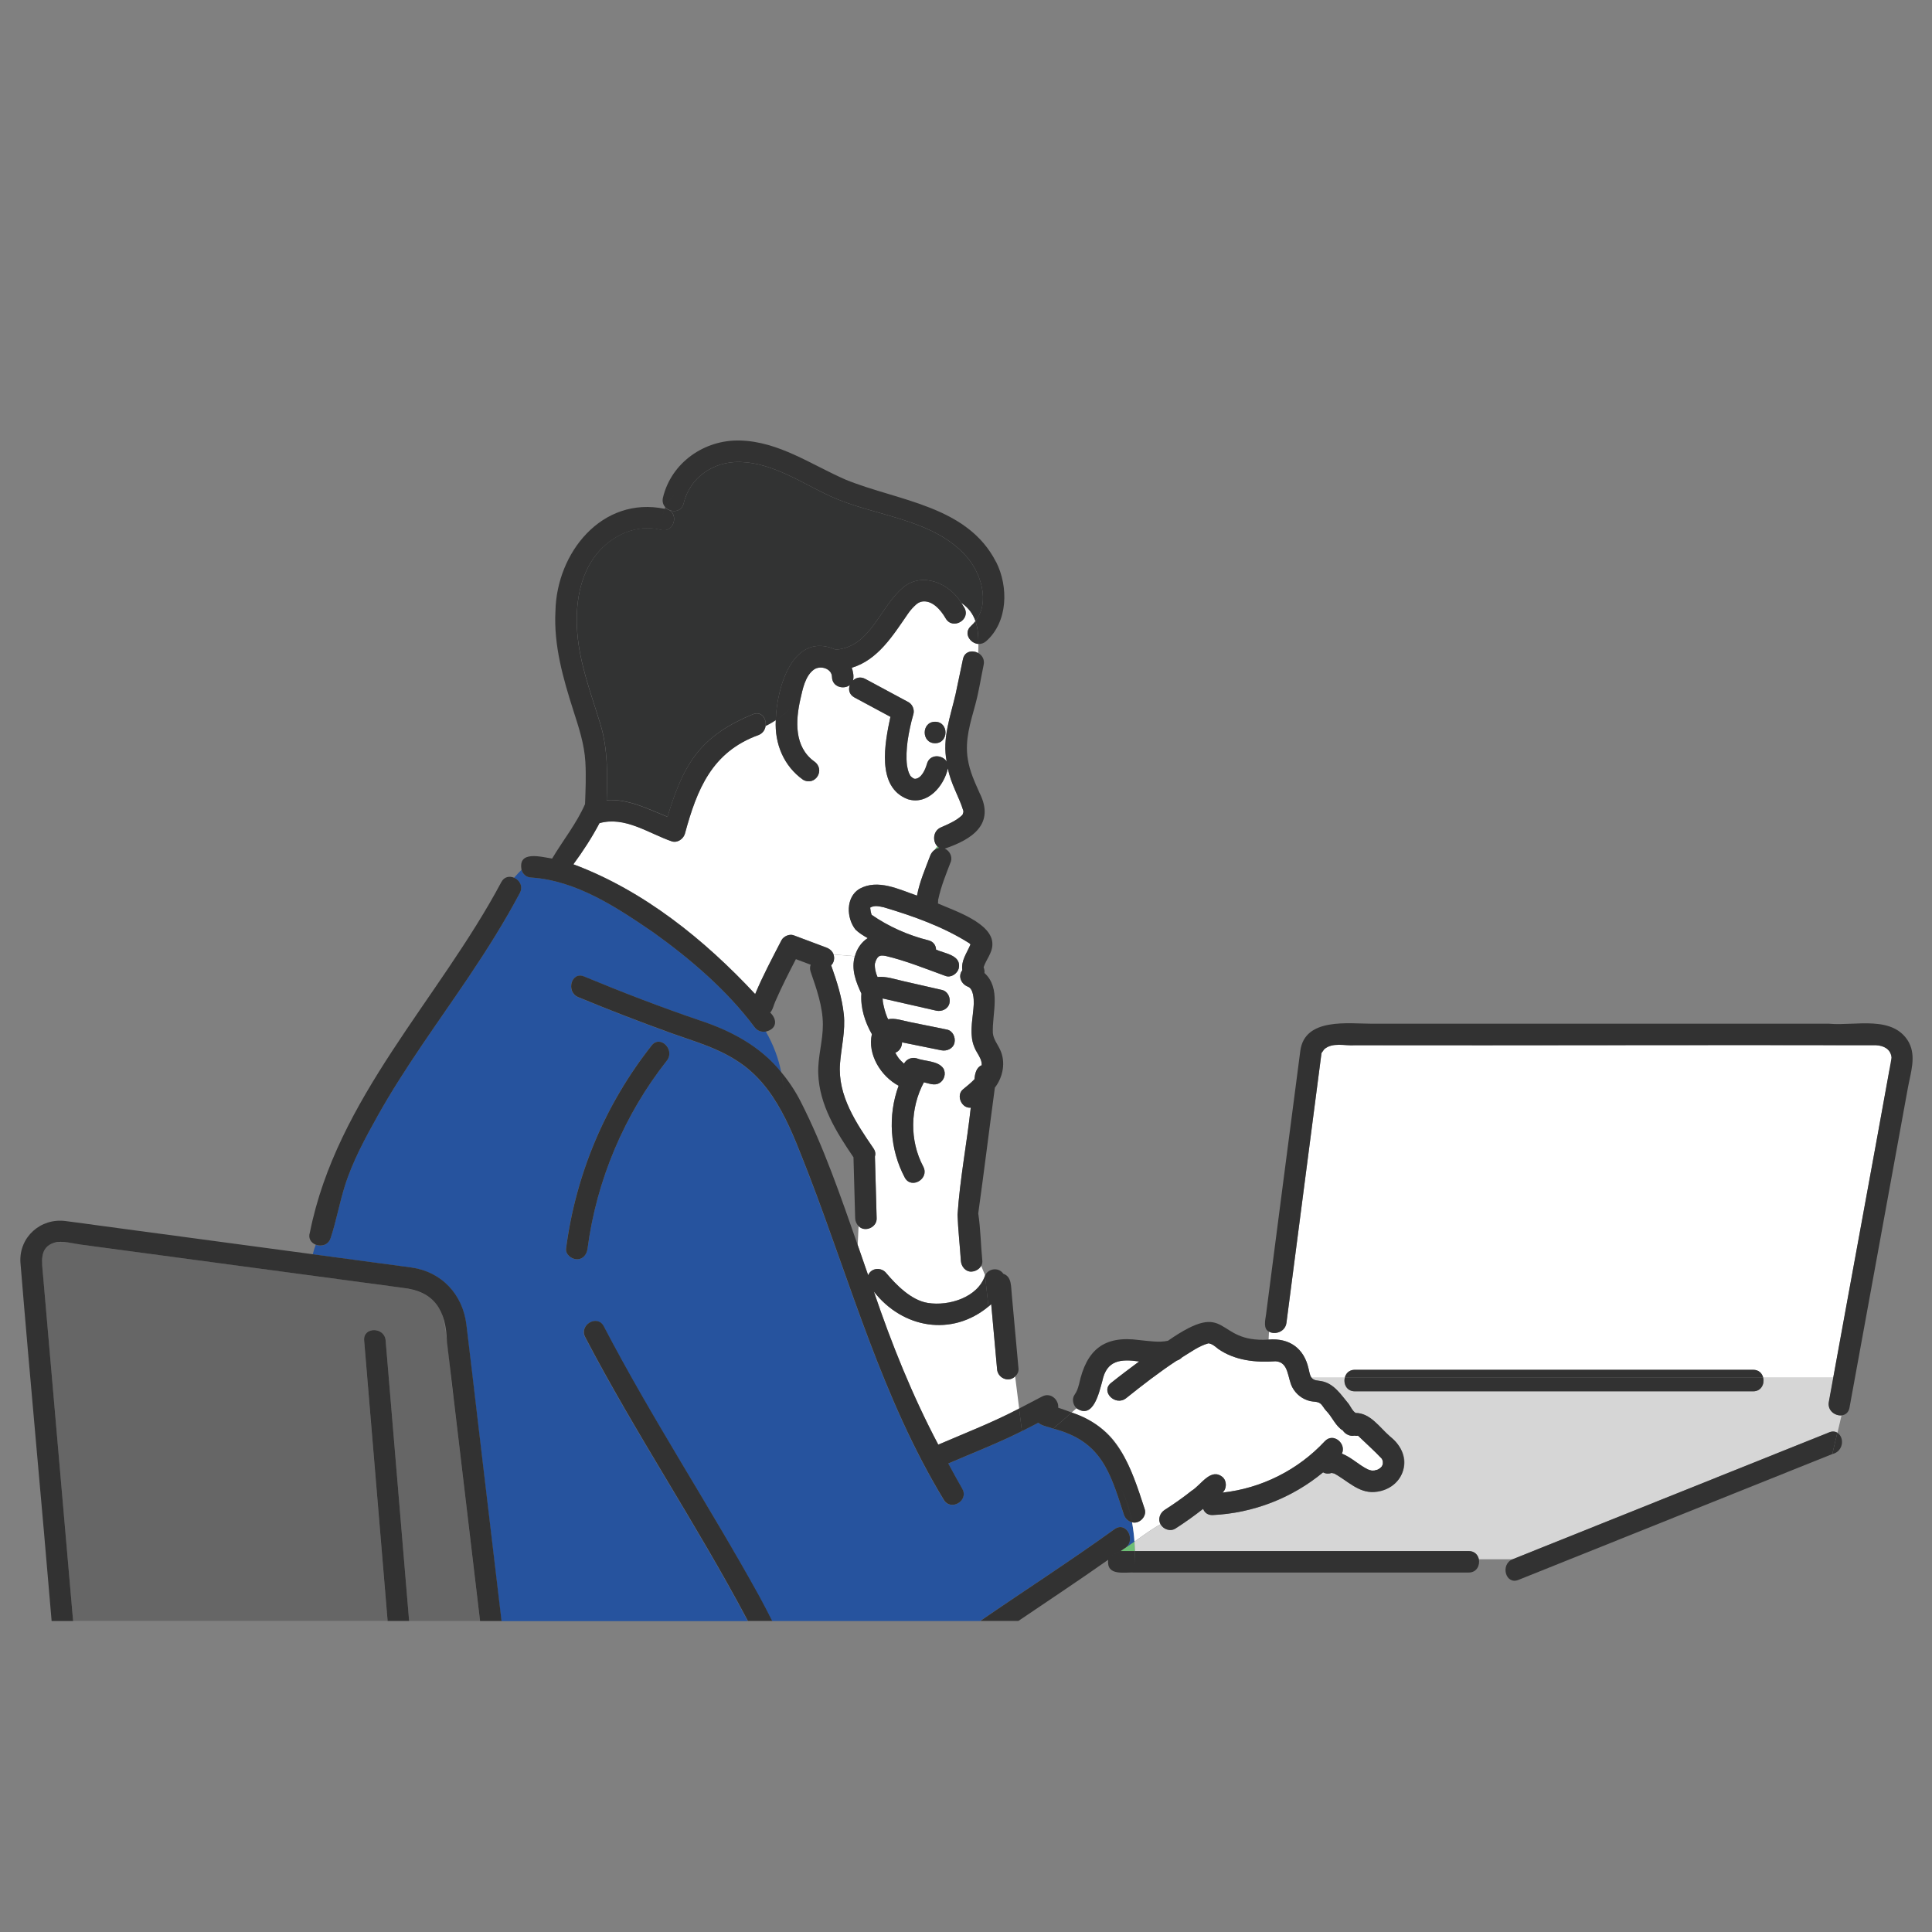
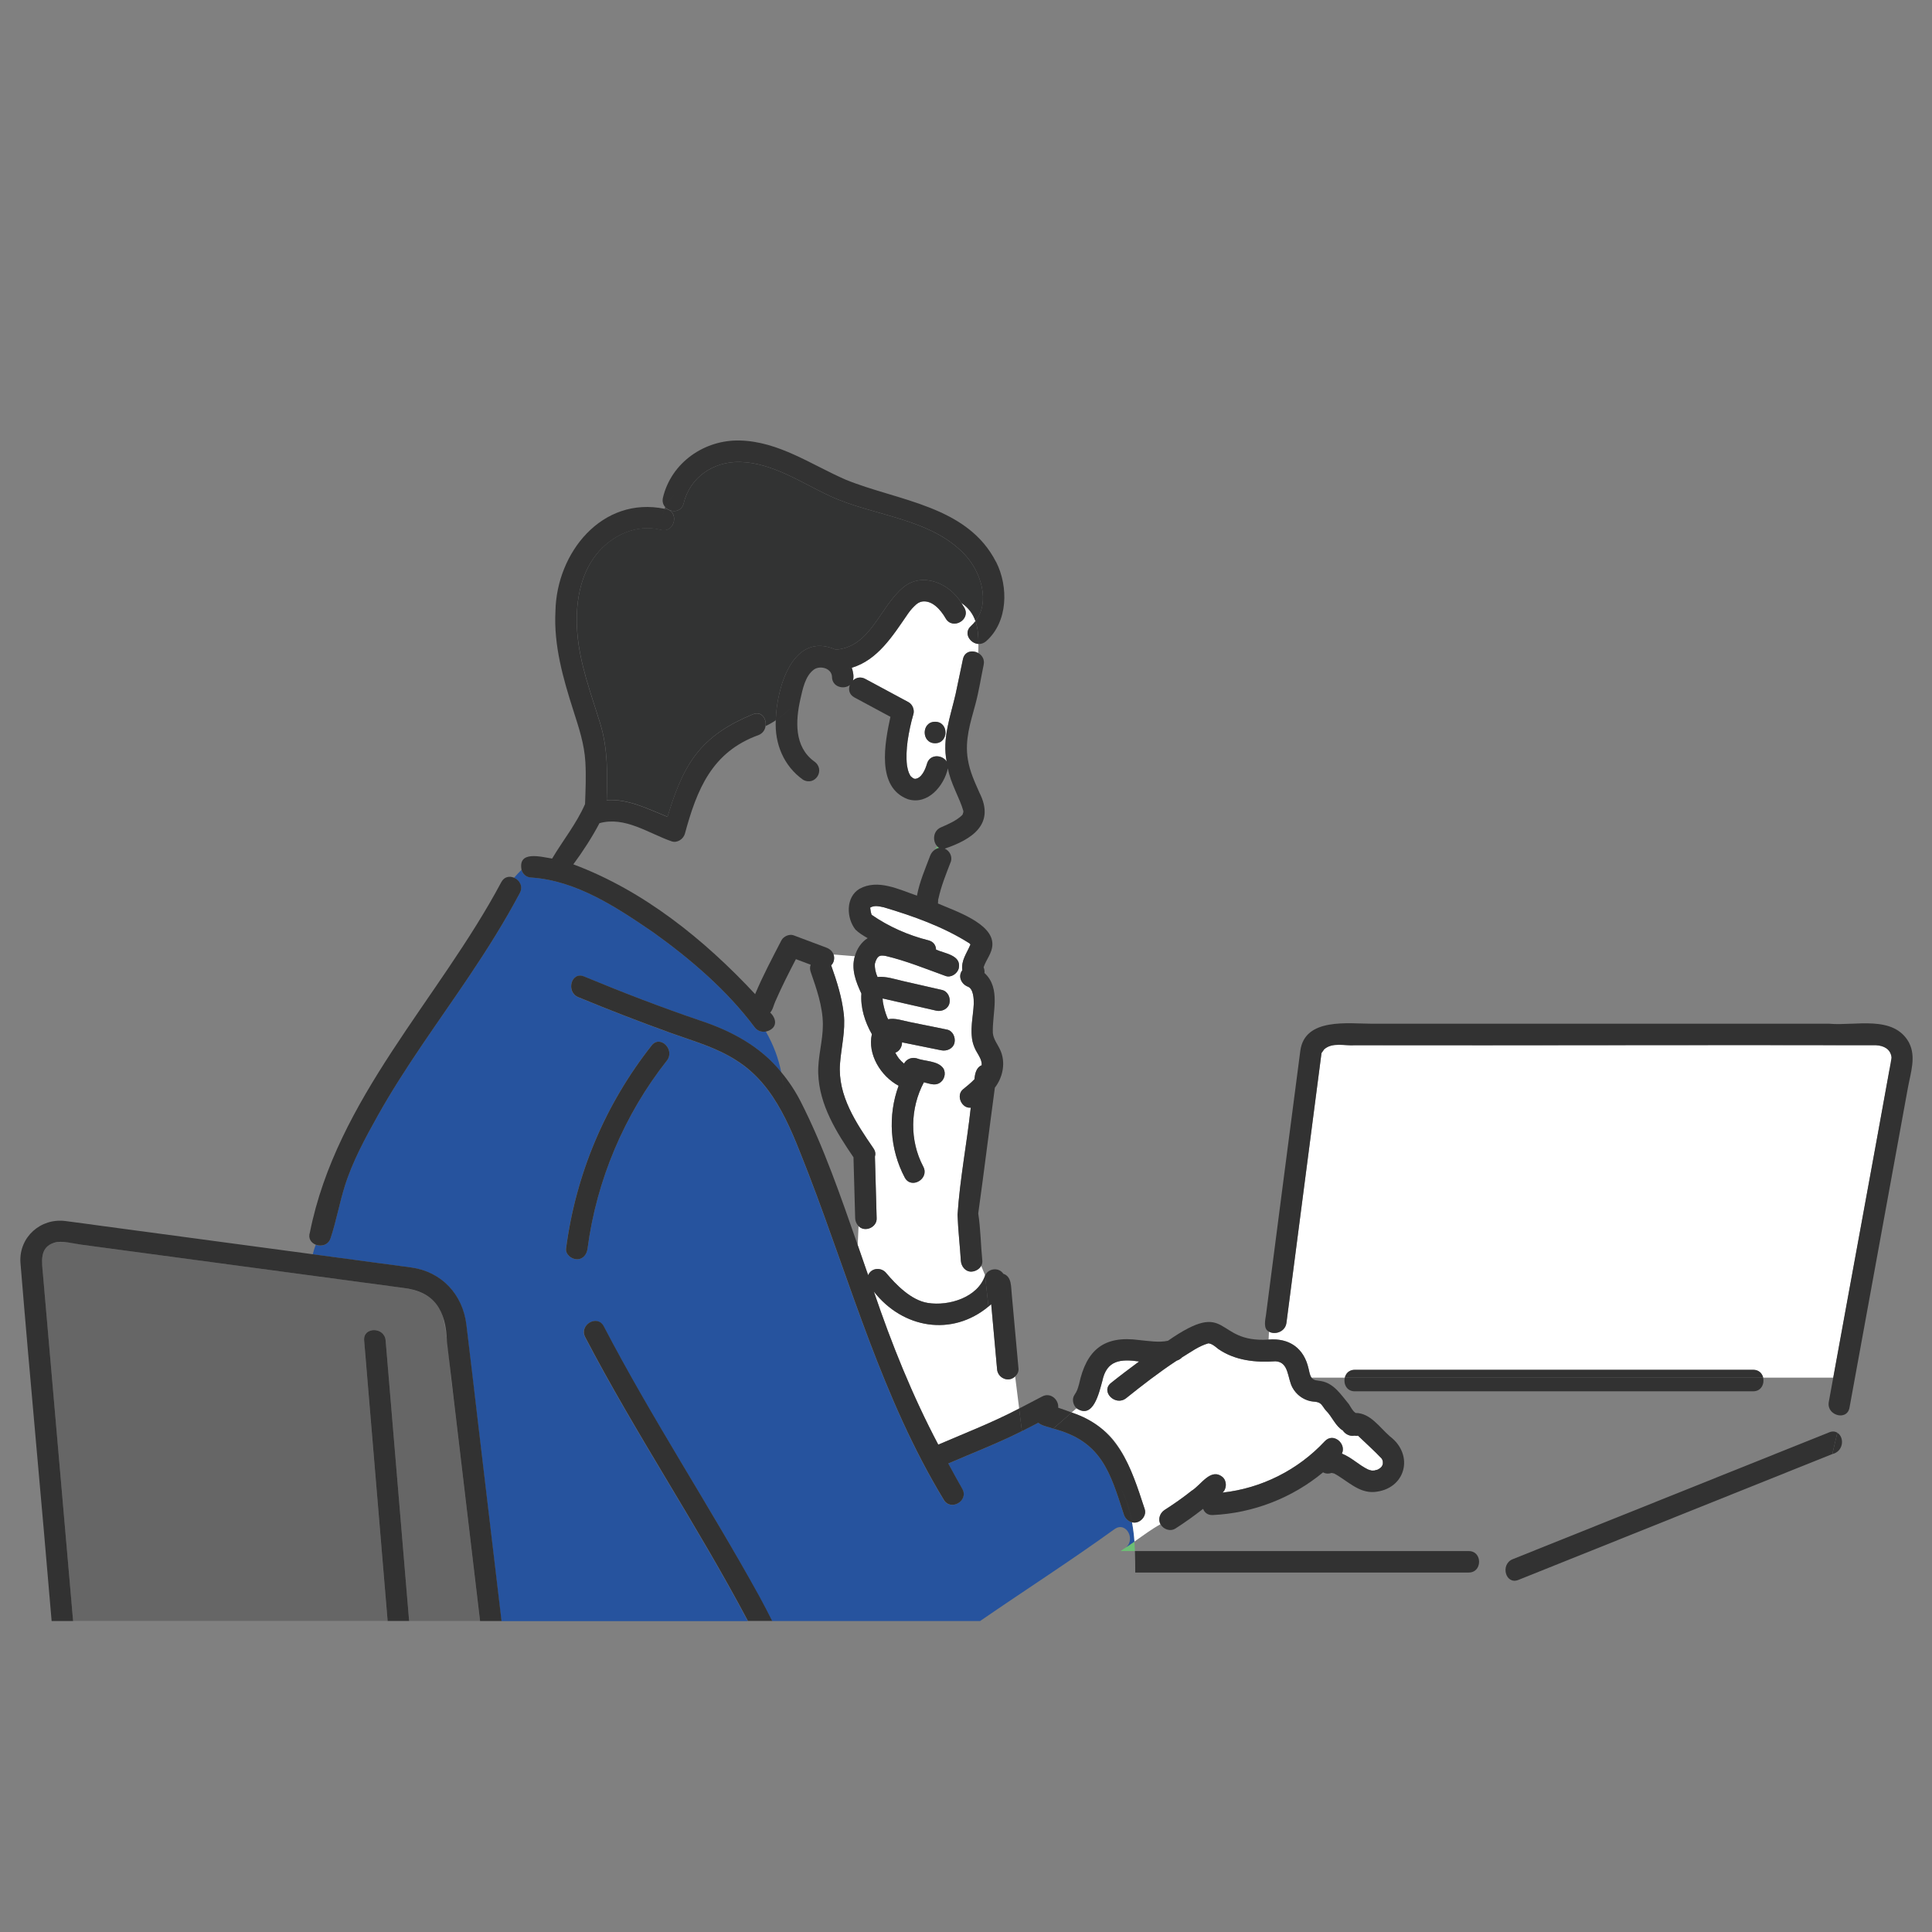
<svg xmlns="http://www.w3.org/2000/svg" id="_レイヤー_1" data-name="レイヤー 1" width="500" height="500" viewBox="0 0 500 500">
  <rect x="0" y="0" width="500" height="500" fill="#808080" stroke="none" />
  <defs>
    <style>      .cls-1 {        fill: #fff;      }      .cls-2 {        fill: #666;      }      .cls-3 {        fill: #323333;      }      .cls-4 {        fill: #323232;      }      .cls-5 {        fill: #d6d6d6;      }      .cls-6 {        fill: #6ebe75;      }      .cls-7 {        fill: #26539e;      }    </style>
  </defs>
  <path class="cls-6" d="m355.07,380.59c.08,0,.13,0,.12,0-.04,0-.07,0-.12,0Z" />
  <path class="cls-6" d="m345.25,381.31c-.09-.05-.18-.09-.19-.08-.01,0,.09.04.19.08Z" />
  <path class="cls-6" d="m344.48,381.19s.03,0,.08,0c-.03,0-.08,0-.08,0Z" />
  <path class="cls-6" d="m242.79,232.92c-.02.1-.03.2-.05.29.02-.1.04-.18.05-.25,0-.02,0-.05,0-.07,0,0,0,.02,0,.03Z" />
  <path class="cls-6" d="m356.56,380.33c.05-.02.04-.01,0,0h0Z" />
-   <path class="cls-6" d="m355.03,380.59s.02,0,.04,0c0,0,0,0,0,0-.01,0-.02,0-.03,0,0,0,0,0,0,0Z" />
  <path class="cls-6" d="m242.8,232.83s0,.04,0,.05c.01-.07.03-.13.05-.2.04-.26-.03-.03-.04.15Z" />
  <path class="cls-2" d="m99.8,346.9c2.03,24.2,4.05,48.41,6.08,72.61h18.35c-2.3-19.37-4.59-38.74-6.89-58.1-1.09-6.99-1.16-14.61-2.9-21.36-1.84-4.58-5.89-6.19-10.2-6.77-27.73-3.72-55.47-7.45-83.2-11.17-7.41-1.61-11.22-.9-9.93,7.68,2.6,29.9,5.2,59.81,7.8,89.71h81.4c-2.03-24.2-4.05-48.41-6.08-72.61-.3-3.57,5.27-3.54,5.56,0Z" />
  <path class="cls-6" d="m290.88,400.8c-.29.2-.58.4-.87.61h3.71c-.03-.82-.07-1.63-.13-2.45-.9.63-1.8,1.26-2.71,1.84Z" />
-   <path class="cls-5" d="m453.72,360.06h-103.1c-2.12,0-2.98-1.95-2.58-3.54h-8.62c.63.84,1.57.72,2.51.91,3.3.57,5.16,3.56,7.15,5.95.65.98.95,1.75,1.75,2.29,3.83.01,6.22,3.75,8.86,6.04,1.37,1.31,2.75,2.61,3.39,4.45,1.76,4.88-2.44,9.83-7.39,9.97-4.11.29-7.03-2.99-10.38-4.78-.16-.05-.45-.08-.66-.15-.75.28-1.56.23-2.22-.15-8.01,6.64-18.1,10.56-28.54,11.05-1.33.06-2.16-.66-2.5-1.61-2.31,1.81-4.7,3.52-7.17,5.1-1.34.86-3.14.2-3.86-1.11-2.32,1.28-4.53,2.92-6.75,4.49.06.82.1,1.63.13,2.45h86.39c1.5,0,2.36.98,2.61,2.11h8.77c18.09-7.25,36.17-14.5,54.26-21.75,9.21-3.69,18.43-7.39,27.64-11.08.84-.34,1.56-.24,2.12.1l1.06-4.49c-1.68.13-3.65-1.27-3.25-3.48.38-2.1.77-4.2,1.15-6.3h-18.15c.39,1.59-.47,3.54-2.59,3.54Z" />
  <path class="cls-1" d="m485.57,270.51c-44.94-.1-89.91.07-134.86,0-2.62.21-5.88-.86-8.02,1.07.02-.02-.68.95-.68.96-3.02,23.27-6.05,46.53-9.07,69.8-.31,2.39-3,3.17-4.53,2.29l-.1,2.06c5.37-.45,9.16,2.23,10.34,7.5.19.72.29,1.72.77,2.34h8.62c.27-1.1,1.12-2.03,2.58-2.03h103.1c1.46,0,2.32.93,2.59,2.03h18.15c4.83-26.47,9.67-52.94,14.5-79.41,1.13-3.51.84-6.25-3.39-6.6Z" />
  <path class="cls-1" d="m251.46,329.09c-1.58.07-2.67-1.33-2.78-2.78-.25-3.98-.72-7.96-.86-11.93.6-9.22,2.41-18.5,3.42-27.73-2.34.28-3.88-3.15-2.04-4.71.95-.79,2.07-1.65,3-2.65.11-1.4.47-3.08,1.87-3.61-.01-2.47-2.44-4.44-2.55-7.2-.42-2.96.45-5.78.5-8.72.02-1.23-.09-3.81-1.46-4.39-1.73-.62-2.74-2.67-1.51-4.28-.33-2.57,1.1-4.27,2.12-6.68-.07-.09-.23-.24-.29-.3-6.76-4.28-14.52-7.04-22.15-9.31-1.21-.25-2.45-.6-3.61.13.15-.13.11.17.09.05.08.61.15,1.15.37,1.77,4.41,3.05,9.51,5.31,14.7,6.6,1.35.33,1.94,1.34,1.97,2.41,2.27,1.02,6.65,1.42,5.87,4.87-.37,1.35-2.02,2.48-3.42,1.94-5.11-1.84-10.2-3.94-15.49-5.18-.65-.11-1.43-.23-1.94.26.14-.12-.13.16-.26.3-.09.16-.3.55-.37.73-.07.2-.14.53-.22.7-.09,1.18.2,2.38.68,3.46,2.15-.24,4.65.61,6.64,1.06,3.35.76,6.69,1.53,10.04,2.29,1.52.35,2.26,2.01,1.94,3.42-.34,1.51-2.01,2.27-3.42,1.94-4.63-1.05-9.24-2.12-13.88-3.16,0,.27.05.6.06.85.24,1.35.57,2.67,1.09,3.95.08.19.17.39.27.58,1.84-.38,3.83.39,5.63.73,3.2.65,6.41,1.3,9.61,1.95,1.52.31,2.26,2.04,1.94,3.42-.35,1.53-2,2.23-3.42,1.94-3.39-.69-6.77-1.37-10.16-2.06.05,1.08-.64,2.32-1.74,2.68.26.51.56,1,.9,1.46.4.49.86.96,1.36,1.37.61-1.16,1.96-1.72,3.2-1.39,2.18.83,5.54.6,6.96,2.6.79,1.26.29,3.09-1,3.81-1.27.78-2.71.09-4.02-.19-3.57,6.73-3.75,15.03-.16,21.82,1.67,3.17-3.13,5.97-4.8,2.81-3.86-7.3-4.4-16.06-1.58-23.74-4.58-2.43-8.1-8.1-6.92-13.35-1.8-3.14-2.98-6.85-2.71-10.5-1.42-3.01-2.69-6.31-1.7-9.66l-5.52-.45c.32.89.14,2.1-.62,2.79,1.46,4.11,2.79,8.28,3.27,12.64.47,4.38-.65,8.49-.98,12.82-.63,8.29,4.19,15.37,8.66,21.91.51.75.59,1.48.38,2.11.17,5.32.3,10.65.45,15.97.11,2.34-3.1,3.72-4.67,2.01l-.23,4.95c.91,2.6,1.8,5.19,2.7,7.79.85-2.02,3.5-2.11,4.74-.48,2.36,2.79,6.34,6.99,10.73,7.66,5.39.86,12.9-1.41,14.78-7.09l-.02-.17-.98-2.36c-.49.87-1.5,1.45-2.48,1.5Z" />
  <path class="cls-6" d="m254.96,330.07l-.05-.12.02.17s.02-.03.03-.05Z" />
  <path class="cls-1" d="m251.29,162.01c.45-.4.82-.82,1.16-1.26-.63-1.83-1.75-3.43-3.67-4.72.27.4.53.81.77,1.22,1.81,3.1-3,5.9-4.8,2.81-1.3-2.26-3.52-4.79-6.15-4.37-.16.03-.31.08-.47.13-.35.14-.66.31-.97.57-.86.77-1.48,1.44-2.14,2.39-3.94,5.72-7.84,12.03-14.58,14.04.32.99.61,2.25.3,3.3.79-.74,1.96-1.07,3.19-.41,3.72,2,7.45,4.01,11.17,6.01,1.06.57,1.62,2,1.28,3.14-.67,2.28-1.16,4.61-1.5,6.96-.26,2.09-.39,4.14-.16,6.23.11.71.28,1.43.55,2.09.11.22.25.48.36.69.16.15.32.32.48.47-.52-.5.07.02.24.13.03.01.04.02.06.03.12.04.25.09.37.12,1.69-.09,2.68-2.38,3.11-3.88.72-2.64,4.01-2.4,5.11-.6-1.2-6,.98-11.69,2.3-17.42.63-3.03,1.27-6.06,1.91-9.09.44-2.08,2.5-2.39,3.95-1.58.03-.79.05-1.58.06-2.35-2.16-.13-3.98-2.84-1.93-4.65Zm-9.28,30.34c-3.59,0-3.58-5.56,0-5.56s3.58,5.56,0,5.56Z" />
  <path class="cls-3" d="m171.04,137.1c-6.24-1.61-12.75,1.42-16.66,6.32-4.45,5.57-5.49,13.16-4.99,20.07.6,8.26,3.6,16.05,6,23.9,1.96,6.45,1.82,13.04,1.62,19.67,5.57-.38,10.52,2.21,15.75,4.32,1.68-5.53,3.64-11.15,7.08-15.79,3.84-5.18,9.15-8.34,15.03-10.76,2.21-.91,3.57,1.18,3.27,3.07.91-.42,1.79-.92,2.63-1.49.21-8.38,4.42-23.2,15.54-18.27,9.12-.76,11.27-11.02,17.5-16.17,4.97-4.05,11.99-.95,14.97,4.05,1.92,1.28,3.03,2.89,3.67,4.72,3.87-4.98,1.41-12.6-2.5-16.92-8.8-9.73-23.73-10.18-35.05-15.4-7.47-3.44-14.94-8.67-23.44-8.86-6.81-.16-12.92,3.95-14.53,10.71-.59,2.46-3.43,2.44-4.76.99-.06.12-.11.26-.16.39,3.91.33,2.83,6.39-.98,5.46Z" />
-   <path class="cls-1" d="m249.24,209.6c-1.21-3.73-3.23-6.87-3.92-10.74-1.02,4.54-5.17,9.56-10.35,7.99-8.26-3.07-5.96-14.61-4.53-21.33l-9.31-5.01c-1.38-.74-1.62-2.08-1.19-3.21-1.57,1.22-4.57.53-4.62-2.09-.05-2.23-3.06-3.09-4.69-1.91-2.27,1.64-2.92,5.11-3.49,7.65-1.27,5.58-1.62,12.3,3.52,16.07,3.09,2.11.38,6.54-2.81,4.8-5.02-3.54-7.4-9.34-7.08-15.4-.84.56-1.72,1.07-2.63,1.49-.15.95-.71,1.85-1.79,2.29-12.1,4.37-15.96,14.04-19.09,25.57-.4,1.37-1.98,2.44-3.42,1.94-6.03-2.09-12.09-6.54-18.68-4.7-1.96,3.72-4.28,7.28-6.76,10.65,18.21,6.81,33.9,19.48,47.05,33.59,1.99-4.79,4.44-9.34,6.81-13.94.54-1.01,2.04-1.69,3.14-1.28,2.82,1.06,5.65,2.12,8.47,3.18.92.34,1.59.98,1.88,1.8l5.52.45c.51-1.9,1.67-3.65,3.32-4.69-1.13-.64-2.3-1.34-3.16-2.21-2.37-2.98-2.57-8.37,1.02-10.54,4.76-2.65,10.23.15,14.9,1.75.67-3.62,2.14-6.94,3.42-10.35.27-.67.69-1.19,1.21-1.54.17-.3.38-.58.65-.83-1.28-1.24-1.27-4.05.98-4.97,1.98-.84,4.05-1.8,5.4-3.11.05-.06.13-.19.2-.3-.03-.02.09-.45.13-.42,0-.15,0-.32,0-.39.02.1.11.31-.07-.28Z" />
  <path class="cls-6" d="m241.95,219.9c.34-.23.72-.4,1.15-.46-.18-.1-.34-.23-.49-.38-.28.26-.49.54-.65.83Z" />
  <path class="cls-7" d="m253.79,419.42c11.53-7.93,23.31-15.5,34.66-23.69,3.18-2.22,5.78,3.29,2.43,5.07.92-.58,1.82-1.2,2.71-1.84-.12-1.66-.32-3.33-.63-4.99-.96-.23-1.75-.97-2.1-1.96-3.56-11.05-5.83-19.05-18.29-22.28l-.79.69.79-.69c-1.27-.51-2.82-.65-3.87-1.52-1.41.74-2.82,1.46-4.24,2.17l.02.14-.02-.14c-6.2,3.14-12.7,5.63-19.08,8.39,1.19,2.19,2.38,4.38,3.62,6.54,1.79,3.11-3.02,5.91-4.8,2.81-15.86-26.17-23.98-55.74-34.88-84.07-4.3-10.89-8.36-23.11-18.82-29.63-5.13-3.33-10.98-4.94-16.68-6.99-8.13-2.93-16.19-6.05-24.18-9.35-3.27-1.35-1.83-6.73,1.48-5.36,9.88,4.08,19.87,7.94,29.98,11.39,8.05,2.65,15.71,6.71,21.09,13.42-.7-3.53-1.97-7.05-4-10.58-1.02.19-2.15-.1-2.92-1.13-7.11-9.52-16.61-17.67-26.23-24.55-9.46-6.46-19.79-13.37-31.53-14.18-1.41-.05-2.25-.94-2.55-1.99-.67.68-1.31,1.37-1.93,2.08,1.38.6,2.4,2.22,1.48,3.94-3.92,7.41-8.39,14.5-13.06,21.45-8.05,11.98-16.67,23.6-23.73,36.21-3.24,5.79-6.56,11.91-8.54,18.27-1.38,4.42-2.19,9.01-3.65,13.4-.61,1.82-2.44,2.23-3.83,1.7-.31.82-.56,1.65-.76,2.47,8.49,1.14,16.97,2.27,25.46,3.42,7.87,1.09,13.3,6.96,14.26,14.76,3.06,25.57,6.04,51.16,9.09,76.74h63.78s0-.02-.01-.02h-1.08,1.08c-13.22-24.96-29.03-48.39-42.1-73.44-1.66-3.17,3.14-5.98,4.8-2.81,13.46,26.02,30.07,50.25,43.58,76.25h53.85s.06-.04.09-.06Zm-81.21-144.94c-11.02,13.97-18.22,30.99-20.53,48.64-.19,1.48-1.12,2.8-2.78,2.78-1.36-.01-2.98-1.28-2.78-2.78,2.52-19.27,10.12-37.32,22.16-52.57,2.22-2.81,6.13,1.15,3.93,3.93Z" />
  <path class="cls-1" d="m262.71,356.23c-1.77,1.7-4.6.33-4.67-2.01-.5-5.57-1.01-11.13-1.51-16.7-.22.22-.47.4-.7.6l.03.3-.03-.3c-9.47,7.87-22.2,5.7-29.67-3.86,4.6,13.58,9.97,26.93,16.67,39.61,7.33-3.15,14.06-5.74,20.93-9.34l-1.04-8.3Z" />
  <path class="cls-1" d="m357.83,378.02s-.07-.18-.1-.28c-.08-.13-.14-.24-.19-.31-1.94-2.04-4.05-3.92-6.08-5.88-.28.05-.59.05-.93-.02-1.13.25-2.39-.36-3-1.32-1.92-1.15-2.79-3.6-4.37-5.17-.53-.54-.89-1.41-1.51-1.85-.72-.52-1.72-.4-2.55-.59-1.99-.46-3.64-1.73-4.62-3.52-1.33-2.43-.87-6.57-4.35-6.79-5.13.37-10.52-.17-14.88-3.21-.75-.59-1.53-1.32-2.51-1.44-2.52.7-4.6,2.31-6.82,3.63-.37.38-.85.7-1.38.85-4.57,3-8.93,6.39-13.08,9.71-2.77,2.22-6.73-1.7-3.93-3.93,2.38-1.91,4.83-3.74,7.28-5.56-4.78-.67-8.39-.39-9.53,5.05-.83,2.97-2.33,10.04-6.67,7.06l-1.26,1.1c4.2,1.62,8.14,3.72,11.01,7.4,3.99,5.13,5.78,11.52,7.88,17.57.66,1.9-1.38,3.98-3.27,3.44.3,1.66.51,3.33.63,4.99,2.23-1.57,4.43-3.21,6.75-4.49-.74-1.28-.14-2.93,1.05-3.69,2.41-1.55,4.76-3.19,7-4.97,2.43-1.46,4.96-6.1,8.05-3.51,1.09,1,1.08,3.04-.07,3.99,10.08-1.1,19.55-5.85,26.48-13.29,2.23-2.39,5.66.66,4.43,3.2,2.49.96,4.37,2.95,6.76,4.1.32.11.64.22.97.29.02,0,.03,0,.04,0,.07-.01.11-.01.12,0,.18,0,.35,0,.53-.02.22-.11.54-.13.78-.21.23-.1.4-.22.66-.39.18-.16.25-.22.39-.37.08-.12.14-.26.22-.38.03-.13.09-.3.12-.39,0-.18,0-.35,0-.53-.02-.09-.05-.24-.06-.28Z" />
  <path class="cls-6" d="m342.05,272.27c-.01.09-.02.17-.03.26.05-.04.18-1.38.03-.26Z" />
  <path class="cls-4" d="m242.8,232.96c.02-.12.04-.21.05-.27-.01.07-.03.13-.05.2,0,.02,0,.04,0,.07Z" />
  <path class="cls-4" d="m242,192.35c3.58,0,3.59-5.56,0-5.56s-3.59,5.56,0,5.56Z" />
  <path class="cls-4" d="m494.09,269.89c-4-7.34-13.86-4.33-20.7-4.95-39.41,0-78.81,0-118.22,0-6.2,0-17.51-1.66-18.65,7.02-2.99,22.74-5.91,45.49-8.87,68.24-.2,1.45-.78,3.69.75,4.42l.19-3.98-.19,3.98c1.53.88,4.22.1,4.53-2.29,3.02-23.27,6.05-46.53,9.07-69.8,0,0,.7-.97.68-.96,2.13-1.93,5.4-.86,8.02-1.07,44.95.07,89.92-.1,134.86,0,1.92.07,3.74,1.02,3.99,3.17-4.94,27.53-10.11,55.25-15.11,82.85h4.44-4.44c-.38,2.1-.77,4.2-1.15,6.3-.4,2.2,1.57,3.61,3.25,3.48l1.49-6.35-1.49,6.35c.99-.08,1.88-.69,2.11-2,4.13-22.63,8.26-45.27,12.4-67.9.91-4.99,1.82-9.98,2.73-14.97.69-3.76,2.15-7.98.29-11.54Zm-152.08,2.64c.01-.09.02-.17.03-.26.14-1.12.01.22-.03.26Z" />
  <path class="cls-4" d="m348.03,356.53c-.39,1.59.46,3.54,2.58,3.54h103.1c2.12,0,2.97-1.95,2.59-3.54h-108.27Z" />
  <path class="cls-4" d="m453.72,354.5h-103.1c-1.46,0-2.32.93-2.58,2.03h108.27c-.27-1.1-1.12-2.03-2.59-2.03Z" />
  <path class="cls-4" d="m196.56,413.21c-12.99-23.58-27.86-46.08-40.3-69.97-1.66-3.17-6.47-.36-4.8,2.81,13.07,25.05,28.88,48.48,42.1,73.44h6.28c-1.08-2.11-2.15-4.22-3.28-6.28Z" />
-   <path class="cls-4" d="m193.56,419.49s0,.02.01.02h6.28s0-.02-.01-.02h-6.28Z" />
-   <path class="cls-4" d="m286.79,403.67c-.46,4.31,4.15,3.16,7.02,3.3,0-1.85-.01-3.71-.08-5.56h-3.71c.29-.21.58-.41.87-.61-2.01,1.28-4.1,2.36-6.35,2.92,2.25-.56,4.33-1.64,6.35-2.92,3.34-1.77.75-7.29-2.43-5.07-11.38,8.22-23.19,15.8-34.75,23.76h9.86c7.76-5.25,15.56-10.43,23.23-15.82Z" />
  <path class="cls-4" d="m382.72,403.52h-6.69,6.69c-.24-1.13-1.11-2.11-2.61-2.11h-86.39c.07,1.85.08,3.71.08,5.56h86.31c2.08,0,2.94-1.88,2.61-3.45Z" />
  <path class="cls-4" d="m226.45,299.4s0-.06-.01-.09c.2-.63.13-1.37-.38-2.11-4.47-6.54-9.29-13.62-8.66-21.91.33-4.33,1.44-8.44.98-12.82-.48-4.36-1.81-8.53-3.27-12.64.76-.7.94-1.9.62-2.79l-4.74-.38,4.74.38c-.28-.82-.96-1.46-1.88-1.8-2.82-1.06-5.65-2.12-8.47-3.18-1.1-.41-2.6.27-3.14,1.28-2.37,4.6-4.81,9.15-6.81,13.94-13.15-14.11-28.84-26.79-47.05-33.59,2.48-3.37,4.8-6.93,6.76-10.65,6.59-1.84,12.65,2.6,18.68,4.7,1.44.5,3.02-.58,3.42-1.94,3.13-11.53,7-21.21,19.09-25.57,1.09-.45,1.65-1.35,1.79-2.29-2.56,1.18-5.36,1.65-8.16.72,2.8.93,5.6.46,8.16-.72.3-1.89-1.06-3.98-3.27-3.07-5.88,2.42-11.19,5.58-15.03,10.76-3.44,4.64-5.4,10.26-7.08,15.79-5.23-2.11-10.18-4.7-15.75-4.32.2-6.63.34-13.22-1.62-19.67-2.39-7.85-5.4-15.64-6-23.9-.5-6.91.54-14.5,4.99-20.07,3.92-4.9,10.42-7.94,16.66-6.32,3.8.94,4.89-5.13.98-5.46-.36.91-.59,1.95-.59,3.21,0-1.27.23-2.31.59-3.21-16.21-3.32-27.96,11.35-28.25,26.5-.48,8.81,1.99,17.44,4.65,25.75,1.4,4.38,2.82,8.6,3.09,13.22.22,3.65.05,7.3-.08,10.95-2.2,5.04-5.76,9.45-8.52,14.1-3.01-.48-8.89-2.12-7.91,2.92.4-.41.8-.81,1.21-1.22-.4.4-.81.81-1.21,1.22.3,1.05,1.15,1.95,2.55,1.99,11.74.81,22.07,7.72,31.53,14.18,9.62,6.88,19.12,15.03,26.23,24.55.77,1.03,1.9,1.31,2.92,1.13-.79-1.38-1.65-2.75-2.69-4.13,1.03,1.38,1.9,2.75,2.69,4.13,2.71-.62,3.14-2.95,1.12-4.92.73-.79.89-1.98,1.35-2.94,1.61-3.7,3.44-7.3,5.3-10.88,1.28.48,2.55.96,3.83,1.44-.21.51-.25,1.11-.02,1.8,1.51,4.4,3.14,8.93,3.17,13.63.03,4.28-1.35,8.44-1.2,12.73.27,8.11,4.68,15.16,9.12,21.68.15,5.27.29,10.54.44,15.81.02.75.36,1.48.89,2.01l.3-6.45-.3,6.45c1.57,1.71,4.78.33,4.67-2.01-.15-5.29-.29-10.59-.44-15.88Z" />
  <path class="cls-4" d="m133.06,227.16c-2.4,2.74-4.28,5.74-4.28,9.69,0-3.94,1.87-6.95,4.28-9.69-1.15-.5-2.56-.31-3.32,1.13-16.2,30.38-42.6,55.97-49.54,90.66-.52,1.57.34,2.72,1.53,3.18.69-1.85,1.62-3.7,2.54-5.55-.93,1.85-1.85,3.7-2.54,5.55,1.39.53,3.22.13,3.83-1.7,1.46-4.39,2.27-8.98,3.65-13.4,1.98-6.36,5.3-12.48,8.54-18.27,7.06-12.61,15.68-24.23,23.73-36.21,4.67-6.95,9.13-14.05,13.06-21.45.91-1.72-.1-3.34-1.48-3.94Z" />
  <path class="cls-4" d="m273.86,364.32c.22-1.94-1.88-4.12-4.17-2.9-1.98,1.05-3.96,2.09-5.95,3.11l.73,5.85c1.42-.71,2.84-1.43,4.24-2.17,1.04.87,2.6,1.02,3.87,1.52l4.77-4.17c-1.15-.44-2.32-.86-3.49-1.25Z" />
  <path class="cls-4" d="m256.52,337.52c.5,5.57,1.01,11.13,1.51,16.7.07,2.34,2.9,3.71,4.67,2.01l-1.51-12.05,1.51,12.05c.58-.51.96-1.23.89-2.01-.58-6.39-1.16-12.78-1.74-19.17-.23-1.91.06-4.67-2.18-5.39-1.2-1.8-3.93-1.42-4.75.47l.89,8c.23-.2.48-.39.7-.6Z" />
  <path class="cls-4" d="m264.48,370.38l-.73-5.85c-6.87,3.6-13.6,6.19-20.93,9.34-6.7-12.69-12.07-26.03-16.67-39.61,7.47,9.57,20.21,11.73,29.67,3.86l-.89-8c-1.88,5.68-9.39,7.95-14.78,7.09-4.38-.66-8.37-4.87-10.73-7.66-1.23-1.63-3.89-1.54-4.74.48-.9-2.6-1.79-5.2-2.7-7.79l-.29,6.3.29-6.3c-4.38-12.51-8.76-25.38-14.79-37.2-1.37-2.68-3.05-5.21-4.98-7.53.5,2.51.73,5.02.73,7.54,0-2.51-.24-5.02-.73-7.54-5.38-6.72-13.04-10.77-21.09-13.42-10.12-3.45-20.11-7.3-29.98-11.39-3.31-1.37-4.75,4.01-1.48,5.36,7.98,3.3,16.05,6.42,24.18,9.35,5.7,2.05,11.55,3.66,16.69,6.99,10.46,6.52,14.52,18.74,18.82,29.63,10.9,28.34,19.02,57.91,34.88,84.07,1.78,3.1,6.59.31,4.8-2.81-1.24-2.16-2.43-4.35-3.62-6.54,6.37-2.76,12.87-5.25,19.08-8.39Z" />
  <path class="cls-4" d="m296.24,390.53c-3.51-10.93-6.91-21.13-18.89-24.97l-4.77,4.17c12.47,3.24,14.72,11.23,18.29,22.28.34.99,1.14,1.73,2.1,1.96-.54-2.93-1.41-5.86-2.87-8.8,1.47,2.93,2.34,5.86,2.87,8.8,1.89.54,3.93-1.54,3.27-3.44Z" />
  <path class="cls-4" d="m258.81,271.63c-.67-1.46-1.7-2.63-1.86-4.29-.22-5.12,2.22-11.52-2.18-15.54.08-.42-.03-1.01-.21-1.48.65-2,2.24-3.66,2.27-5.88.16-5.51-9.78-8.73-14.09-10.62.05-.28.03-.57.05-.86-.01.07-.03.15-.05.25.02-.11.03-.22.05-.32,0-.14.09-.5.05-.2.71-3.36,2.03-6.56,3.26-9.76.41-1.28-.36-2.79-1.6-3.3,6.99-2.37,13.11-6.29,9.01-14.41-1.27-2.9-2.51-5.46-3.04-8.73-.82-5.03.67-9.43,1.96-14.21.9-3.34,1.43-6.83,2.14-10.22.3-1.42-.42-2.5-1.41-3.06-.06,1.57-.15,3.18-.15,4.79,0-1.61.09-3.22.15-4.79-1.45-.81-3.51-.5-3.95,1.58-.64,3.03-1.27,6.06-1.91,9.09-1.32,5.73-3.5,11.43-2.3,17.42-1.1-1.8-4.39-2.04-5.11.6-.43,1.5-1.42,3.79-3.11,3.88-.13-.03-.25-.07-.37-.12-.02-.01-.03-.02-.06-.03-.17-.11-.77-.63-.24-.13-.16-.15-.32-.33-.48-.47-.1-.22-.24-.47-.36-.69-.27-.66-.44-1.38-.55-2.09-.23-2.09-.11-4.14.16-6.23.35-2.35.83-4.69,1.5-6.96.35-1.14-.22-2.57-1.28-3.14-3.72-2-7.45-4.01-11.17-6.01-1.23-.66-2.4-.33-3.19.41.31-1.05.02-2.31-.3-3.3,6.74-2.01,10.64-8.32,14.58-14.04.67-.95,1.28-1.62,2.14-2.39.31-.26.62-.43.97-.57.15-.05.31-.09.47-.13,2.63-.42,4.85,2.11,6.15,4.37,1.8,3.09,6.61.3,4.8-2.81-.24-.41-.5-.82-.77-1.22-.41-.27-.85-.53-1.33-.77.48.24.92.5,1.33.77-2.99-5-10-8.1-14.97-4.05-6.23,5.15-8.38,15.42-17.5,16.17-11.12-4.93-15.33,9.88-15.54,18.27,1.49-1,2.86-2.18,4.04-3.35-1.18,1.18-2.54,2.35-4.04,3.35-.32,6.06,2.06,11.85,7.08,15.4,3.18,1.74,5.9-2.69,2.81-4.8-5.14-3.77-4.79-10.49-3.52-16.07.58-2.54,1.23-6,3.49-7.65,1.63-1.18,4.65-.33,4.69,1.91.05,2.62,3.05,3.32,4.62,2.09-.43,1.13-.2,2.46,1.19,3.21l9.31,5.01c-1.44,6.71-3.73,18.26,4.53,21.33,5.17,1.57,9.33-3.45,10.35-7.99.62,3.77,3.12,7.82,3.99,11.02.01.07,0,.24,0,.39-.04-.03-.16.4-.13.42-.07.12-.15.25-.2.3-1.35,1.31-3.42,2.27-5.4,3.11-2.24.92-2.26,3.73-.98,4.97.3-.28.67-.54,1.13-.77-.46.23-.83.49-1.13.77.15.15.31.28.49.38-.43.05-.81.23-1.15.46-1.14,2.01-.07,4.84-.07,7.67,0-2.83-1.07-5.66.07-7.67-.52.35-.95.87-1.21,1.54-1.27,3.41-2.75,6.73-3.42,10.35-4.67-1.59-10.14-4.4-14.9-1.75-3.59,2.17-3.38,7.56-1.02,10.54.87.86,2.03,1.57,3.16,2.21-1.65,1.04-2.81,2.79-3.32,4.69l4.97.4-4.97-.4c-.99,3.35.28,6.65,1.7,9.66-.27,3.65.91,7.36,2.71,10.5-1.18,5.25,2.34,10.91,6.92,13.35-2.82,7.68-2.29,16.44,1.58,23.74,1.67,3.17,6.48.36,4.8-2.81-3.59-6.79-3.41-15.09.16-21.82,1.31.28,2.75.96,4.02.19,1.29-.72,1.79-2.54,1-3.81-1.41-2-4.78-1.76-6.96-2.6-1.24-.33-2.59.23-3.2,1.39-.49-.41-.95-.87-1.36-1.37-.34-.46-.64-.96-.9-1.46,1.1-.36,1.79-1.6,1.74-2.68,3.39.69,6.78,1.37,10.16,2.06,1.42.29,3.07-.41,3.42-1.94.32-1.39-.42-3.11-1.94-3.42-3.2-.65-6.41-1.3-9.61-1.95-1.8-.34-3.79-1.11-5.63-.73-.09-.19-.18-.38-.27-.58-.52-1.28-.85-2.6-1.09-3.95-.01-.25-.05-.59-.06-.85,4.63,1.04,9.25,2.11,13.88,3.16,1.42.32,3.08-.43,3.42-1.94.32-1.42-.43-3.07-1.94-3.42-3.35-.76-6.69-1.53-10.04-2.29-1.99-.45-4.49-1.3-6.64-1.06-.48-1.08-.76-2.28-.68-3.46.08-.17.15-.5.22-.7.07-.19.28-.57.37-.73.13-.14.4-.43.26-.3.51-.49,1.29-.37,1.94-.26,5.28,1.24,10.38,3.34,15.49,5.18,1.4.54,3.05-.59,3.42-1.94.78-3.45-3.59-3.85-5.87-4.87-.03-1.06-.63-2.07-1.97-2.41-5.19-1.29-10.3-3.54-14.7-6.6-.22-.62-.3-1.16-.37-1.77.01.12.06-.18-.09-.05,1.16-.73,2.39-.38,3.6-.13,7.63,2.27,15.4,5.03,22.15,9.31.06.06.21.2.29.3-1.02,2.41-2.44,4.11-2.12,6.68-1.23,1.61-.22,3.65,1.51,4.28,1.37.58,1.48,3.16,1.46,4.39-.23,4.29-1.6,8.89.94,12.8.58,1.01,1.21,1.92,1.11,3.12-1.4.54-1.76,2.21-1.87,3.61-.93,1-2.05,1.86-3,2.65-1.84,1.57-.3,5,2.04,4.71-1.01,9.23-2.82,18.51-3.42,27.73.14,3.98.61,7.96.86,11.93.11,1.45,1.2,2.85,2.78,2.78,1.41-.06,2.9-1.23,2.78-2.78-.41-4.09-.44-8.24-1.06-12.29,1.51-10.83,2.84-21.7,4.3-32.54,2.12-2.73,2.88-6.65,1.34-9.86Z" />
  <path class="cls-4" d="m473.38,370.69c-27.3,10.94-54.6,21.89-81.9,32.83h7.7-7.7s0,0,0,0c-3.28,1.32-1.85,6.7,1.48,5.36,27.08-10.86,54.16-21.71,81.24-32.57l1.3-5.52c-.55-.35-1.27-.44-2.12-.1Z" />
  <path class="cls-4" d="m475.5,370.79l-1.3,5.52c2.85-.64,3.26-4.25,1.3-5.52Z" />
  <path class="cls-4" d="m359.69,371.71c-2.64-2.28-5.03-6.03-8.86-6.04-.8-.54-1.1-1.3-1.75-2.29-2-2.39-3.85-5.38-7.15-5.95-.94-.19-1.88-.07-2.51-.91h-2.5,2.5c-.48-.62-.57-1.62-.77-2.34-1.18-5.27-4.98-7.95-10.34-7.5l-.26,5.54.26-5.54c-14.29.95-9.86-10.92-26.05.31-2.3.5-4.93.06-7.39-.18-9.19-1.26-13.7,2.54-15.61,11.4-.4,1.37-.49,1.76-1.19,2.79-.73,1.08-.37,2.6.54,3.46l2.01-1.76-2.01,1.76c4.34,2.98,5.84-4.09,6.67-7.06,1.13-5.43,4.77-5.73,9.53-5.05-2.45,1.82-4.9,3.65-7.28,5.56-2.8,2.24,1.16,6.15,3.93,3.93,4.15-3.32,8.51-6.71,13.08-9.71.54-.15,1.01-.47,1.38-.85,2.21-1.33,4.3-2.93,6.82-3.63.99.12,1.76.84,2.51,1.44,4.36,3.04,9.75,3.58,14.88,3.21,3.48.22,3.02,4.36,4.35,6.79.98,1.79,2.63,3.06,4.62,3.52.83.19,1.83.07,2.55.59.62.44.98,1.3,1.51,1.85,1.58,1.56,2.45,4.01,4.37,5.17.62.96,1.87,1.57,3,1.32.33.07.64.07.93.02,2.03,1.96,4.14,3.83,6.08,5.88.04.08.11.19.19.31.09.24.11.31.15.55,0,.18,0,.35,0,.53-.03.09-.08.26-.12.39-.08.12-.14.26-.22.38-.13.15-.21.21-.39.37-.26.17-.43.28-.66.39-.24.07-.55.1-.78.21-.18.02-.35.02-.53.02.01,0-.04.02-.12,0-.01,0-.02,0-.04,0,0,0,0,0,0,0,.02,0,.02,0,.03,0-.02,0-.03,0-.04,0-.33-.07-.65-.17-.97-.29-2.39-1.14-4.27-3.13-6.76-4.1,1.23-2.54-2.2-5.59-4.43-3.2-6.93,7.44-16.4,12.19-26.48,13.29,1.15-.96,1.16-2.99.07-3.99-3.09-2.59-5.62,2.05-8.05,3.51-2.24,1.79-4.59,3.43-7,4.97-1.19.76-1.79,2.41-1.05,3.69,1.47-.81,2.98-1.48,4.58-1.88-1.6.4-3.11,1.07-4.58,1.88.72,1.31,2.52,1.97,3.86,1.11,2.47-1.58,4.86-3.29,7.17-5.1.34.95,1.17,1.68,2.5,1.61,10.45-.49,20.54-4.41,28.54-11.05.66.38,1.47.42,2.22.15.21.08.5.11.66.15,3.35,1.79,6.27,5.08,10.38,4.78,8.1-.66,10.46-9.57,4-14.42Zm-15.21,9.48s.05,0,.08,0c-.03,0-.08,0-.08,0Zm.58.04s.1.03.19.08c-.1-.03-.2-.07-.19-.08Z" />
  <path class="cls-4" d="m355.15,380.58s.02,0,.04,0c0,0-.04,0-.12,0,0,0,0,0,0,0,.03,0,.06,0,.08,0Z" />
  <path class="cls-4" d="m123.75,368.5c-1.02-8.57-1.99-17.15-3.05-25.72-.96-7.8-6.4-13.67-14.26-14.76-8.49-1.14-16.97-2.27-25.46-3.42-.25,1.03-.4,2.07-.4,3.1,0-1.03.15-2.07.4-3.1-18.23-2.45-36.47-4.9-54.7-7.34-3.13-.42-6.25-.87-9.38-1.26-6.37-.8-11.95,4.11-11.62,10.63,2.54,30.97,5.49,61.92,8.08,92.89h5.56c-2.6-29.9-5.2-59.81-7.8-89.71-.27-3.08-1-7.01,2.91-8.2,2.02-.62,4.99.24,7.02.51,27.73,3.72,55.47,7.45,83.2,11.17,8.25.94,11.17,5.8,11.42,13.95,2.86,24.09,5.71,48.19,8.57,72.28h5.56c-2.02-17-4.03-34.01-6.05-51.01Z" />
  <path class="cls-4" d="m99.8,346.9c-.3-3.54-5.86-3.57-5.56,0,2.03,24.2,4.05,48.41,6.08,72.61h5.56c-2.03-24.2-4.05-48.41-6.08-72.61Z" />
  <path class="cls-4" d="m152.06,323.12c2.31-17.65,9.5-34.67,20.53-48.64,2.19-2.78-1.72-6.74-3.93-3.93-12.04,15.26-19.64,33.31-22.16,52.57-.2,1.5,1.42,2.77,2.78,2.78,1.66.02,2.59-1.3,2.78-2.78Z" />
  <path class="cls-4" d="m251.29,162.01c-2.05,1.82-.23,4.52,1.93,4.65,0-2.12-.15-4.12-.77-5.92-.34.44-.72.87-1.16,1.26Z" />
  <path class="cls-4" d="m257.79,145.46c-7.46-14.64-25.32-15.77-38.93-21.32-8.92-3.89-17.32-9.89-27.39-10.14-9.19-.22-17.73,5.71-19.9,14.79-.24,1.02.05,1.86.6,2.46.71-1.55,1.83-2.68,2.96-3.81-1.13,1.13-2.25,2.27-2.96,3.81,1.33,1.45,4.17,1.48,4.76-.99,1.61-6.76,7.72-10.86,14.53-10.71,8.5.19,15.97,5.42,23.44,8.86,11.32,5.22,26.25,5.67,35.05,15.4,3.91,4.32,6.36,11.95,2.5,16.92.62,1.79.77,3.8.77,5.92.67.04,1.37-.16,2.01-.72,5.66-5.01,5.79-14.11,2.57-20.49Z" />
</svg>